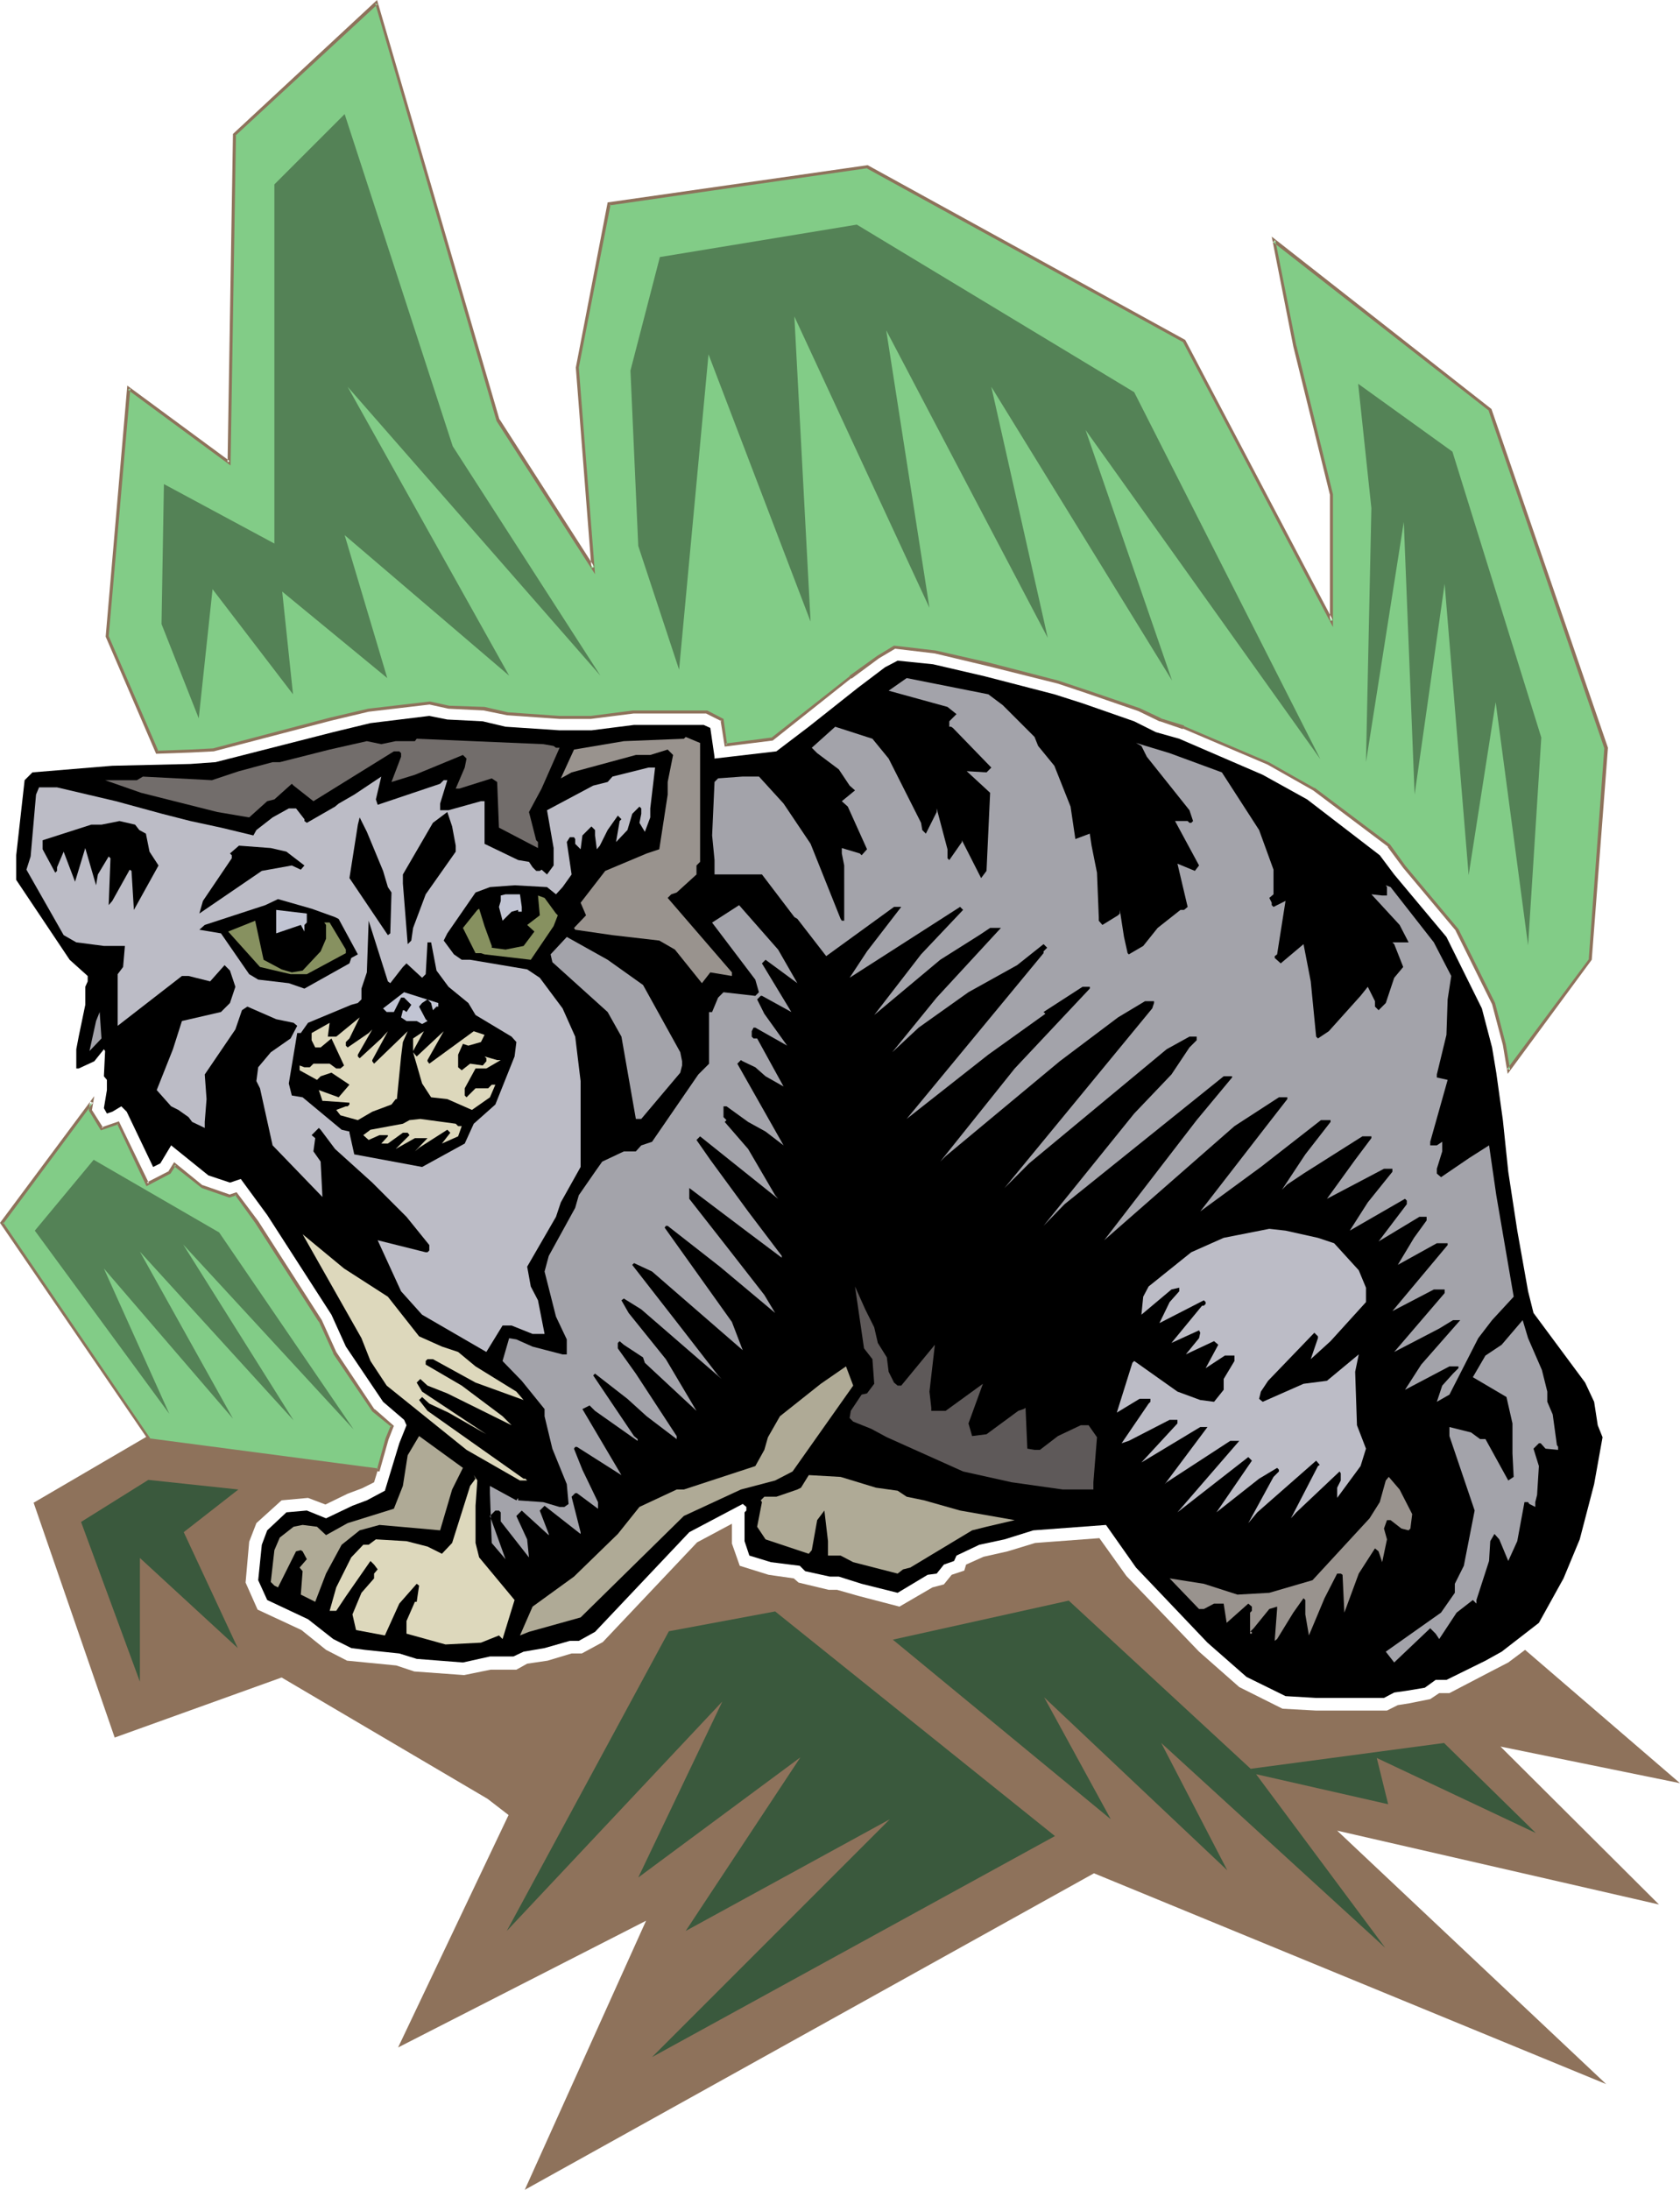
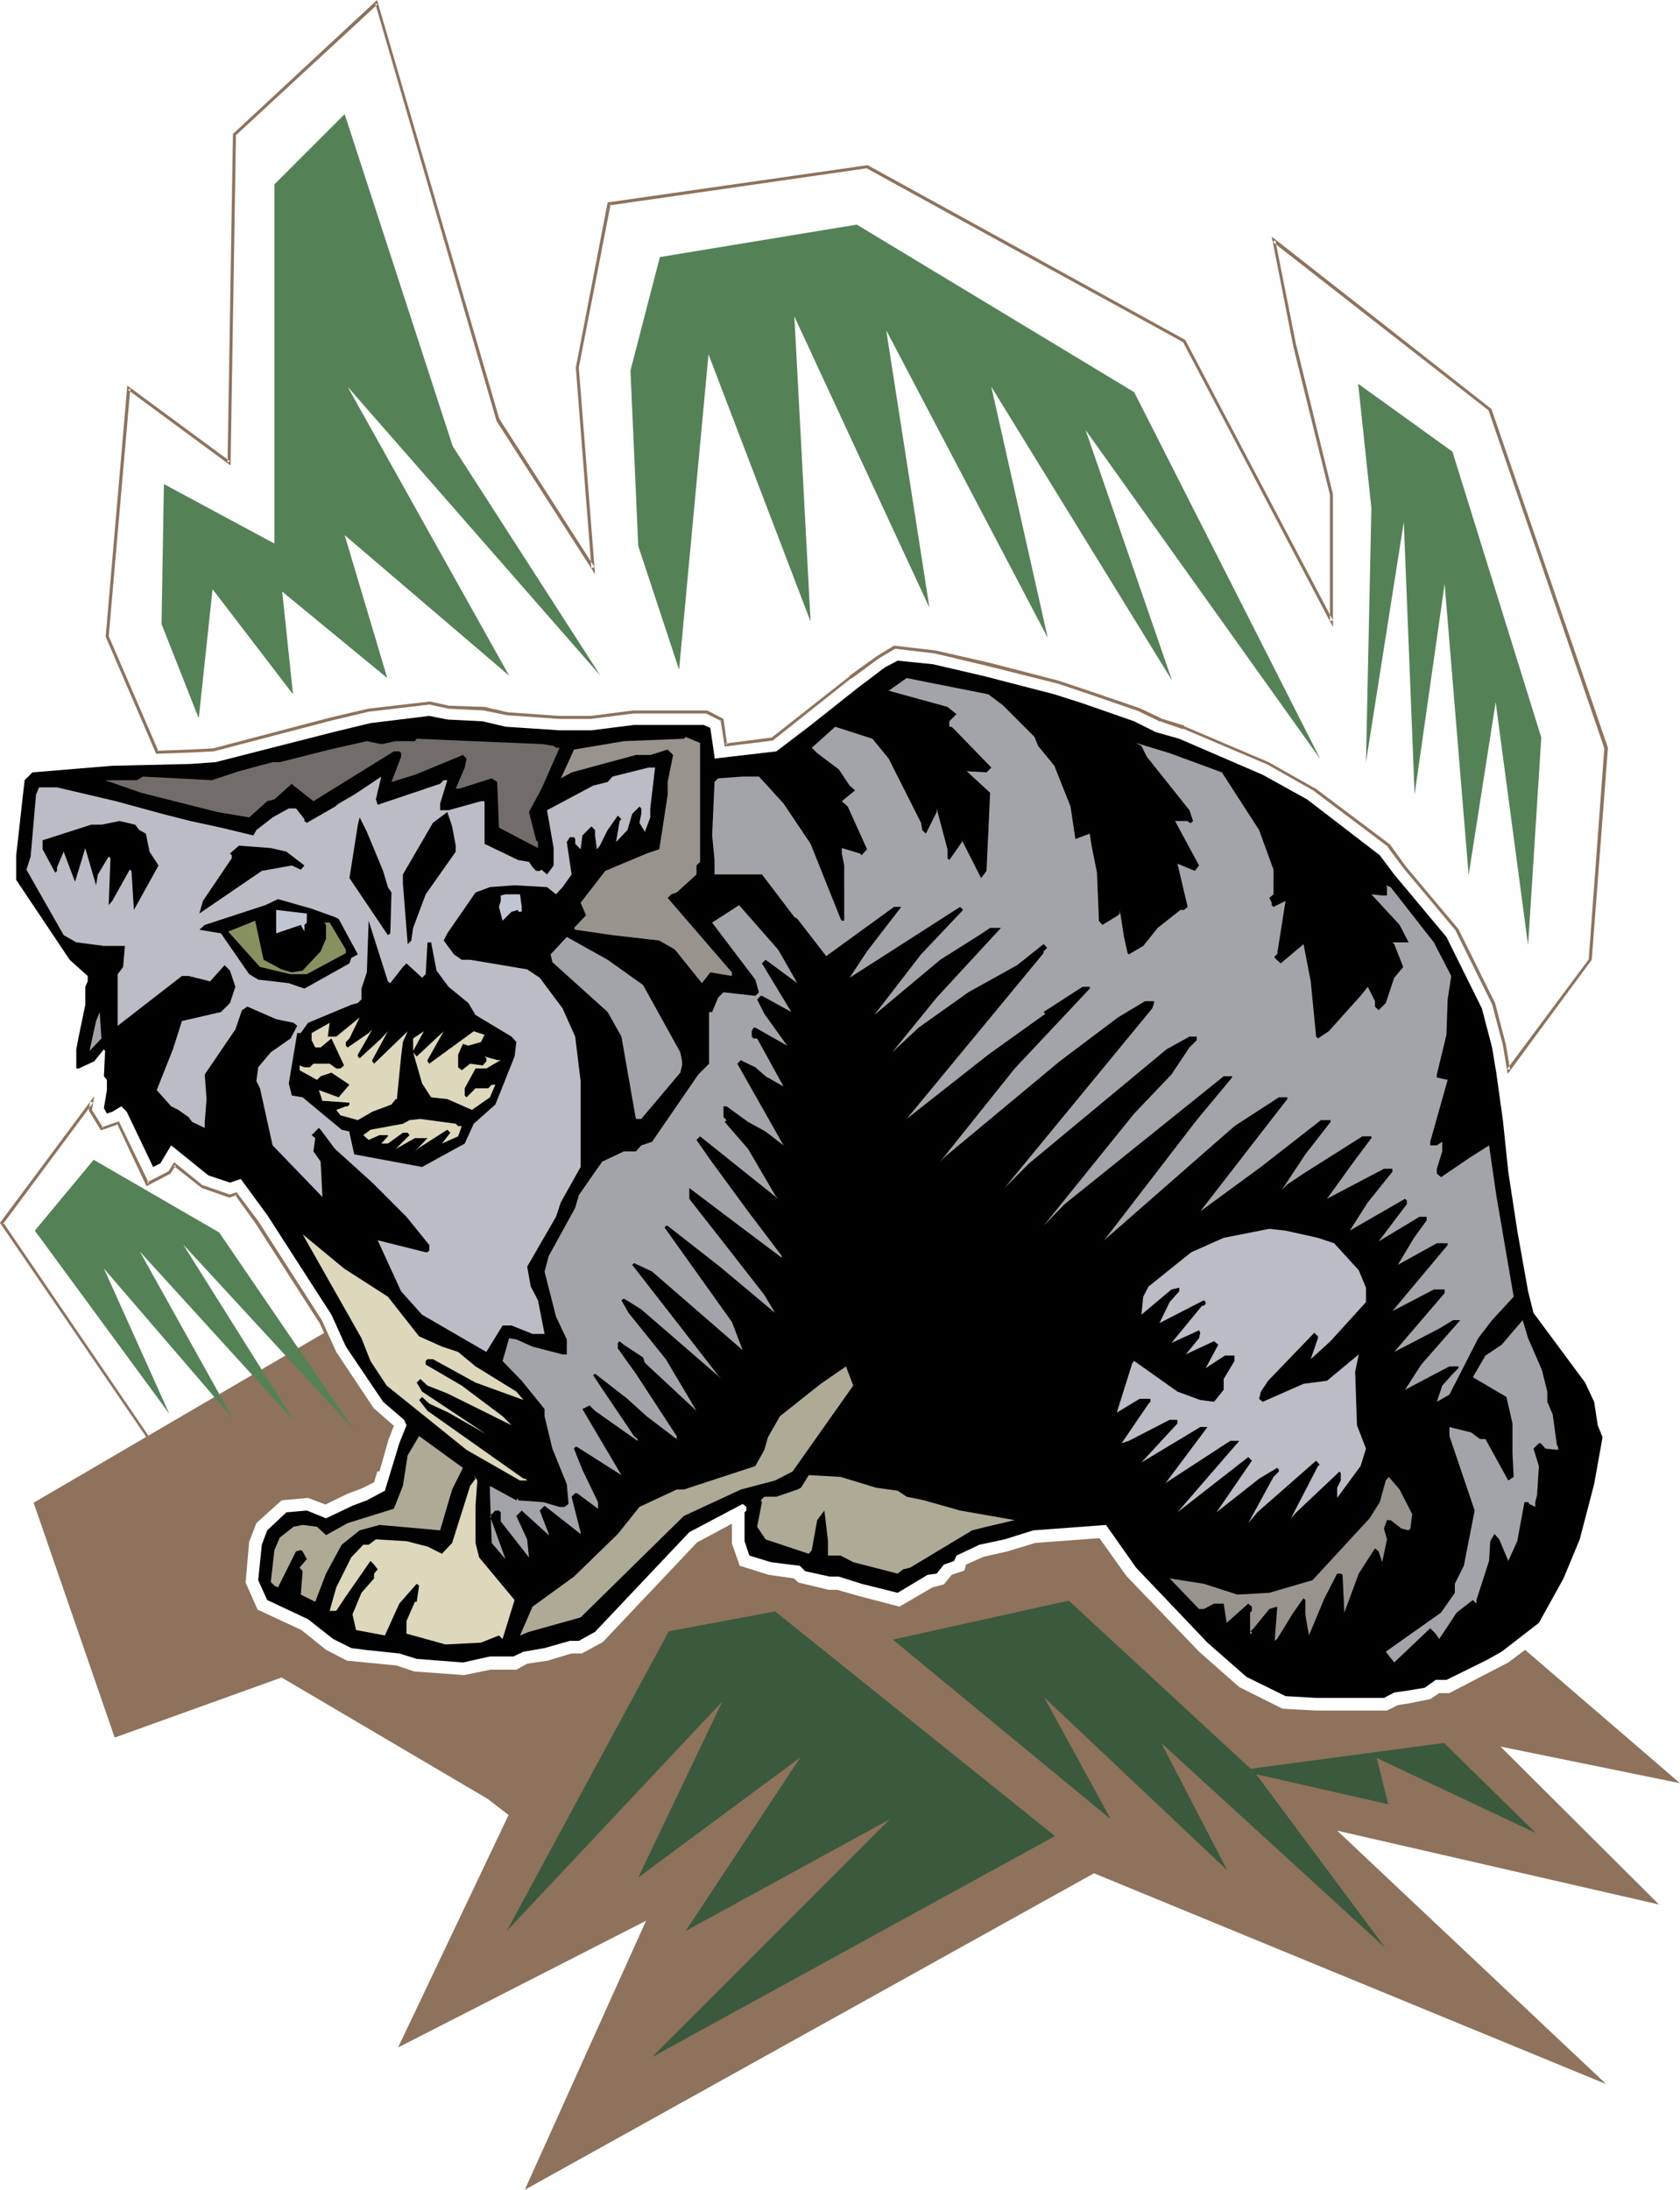
<svg xmlns="http://www.w3.org/2000/svg" xmlns:ns1="http://sodipodi.sourceforge.net/DTD/sodipodi-0.dtd" xmlns:ns2="http://www.inkscape.org/namespaces/inkscape" version="1.0" width="119.625mm" height="155.882mm" id="svg42" ns1:docname="Cat 46.wmf">
  <ns1:namedview id="namedview42" pagecolor="#ffffff" bordercolor="#000000" borderopacity="0.25" ns2:showpageshadow="2" ns2:pageopacity="0.0" ns2:pagecheckerboard="0" ns2:deskcolor="#d1d1d1" ns2:document-units="mm" />
  <defs id="defs1">
    <pattern id="WMFhbasepattern" patternUnits="userSpaceOnUse" width="6" height="6" x="0" y="0" />
  </defs>
  <path style="fill:#8e725b;fill-opacity:1;fill-rule:evenodd;stroke:none" d="M 87.581,358.409 9.049,404.301 30.863,467.483 l 44.922,-16.159 55.425,32.641 5.656,4.363 -29.732,62.536 66.736,-34.096 -32.641,72.393 153.186,-85.159 137.835,56.718 -72.392,-68.191 86.612,19.876 -42.659,-42.498 48.315,9.857 -41.69,-35.873 -4.524,3.393 -4.686,2.424 -11.15,5.817 h -2.747 l -2.424,1.616 -5.656,1.131 -3.07,0.485 -2.909,1.454 h -19.229 l -8.887,-0.485 -11.634,-5.817 -10.826,-9.534 -19.552,-20.36 -7.271,-10.18 -17.29,1.293 -7.433,2.262 -6.464,1.454 -4.686,2.101 -0.485,1.616 -3.393,1.131 -2.101,2.585 -3.07,0.808 -8.887,5.171 -11.15,-2.909 -5.656,-1.616 h -2.262 l -8.079,-1.939 -1.293,-1.131 -6.787,-0.97 -7.756,-2.424 -2.101,-5.979 v -5.333 l -9.372,5.009 -25.369,26.824 -5.656,3.07 h -2.747 l -6.464,1.939 -5.494,0.808 -2.909,1.616 h -6.948 l -7.11,1.454 -13.412,-0.97 -4.848,-1.616 -13.25,-1.293 -5.656,-2.909 -6.625,-5.333 -11.796,-5.494 -3.232,-7.272 0.97,-10.988 1.939,-5.009 6.787,-6.14 7.11,-0.646 4.686,1.778 5.979,-2.909 3.878,-1.454 3.232,-1.616 3.555,-11.635 1.293,-3.393 -5.009,-4.363 -10.342,-15.513 z" id="path1" />
-   <path style="fill:#82cc87;fill-opacity:1;fill-rule:evenodd;stroke:none" d="M 42.336,202.312 28.924,171.287 34.58,104.549 61.565,124.425 63.02,36.196 101.316,0.808 133.957,112.952 l 25.693,39.913 -4.363,-53.971 8.564,-44.114 69.483,-9.857 85.319,46.861 39.751,75.301 v -34.096 l -10.018,-39.913 -5.656,-28.44 58.334,45.569 31.187,90.976 -4.201,56.88 -22.138,29.894 -0.97,-6.787 -2.909,-11.15 -10.018,-19.876 -14.058,-16.967 -4.201,-5.656 -20.199,-15.19 -12.281,-6.948 -22.784,-9.695 -6.302,-1.939 -5.656,-2.909 -14.058,-4.848 -7.756,-2.424 -18.906,-4.848 -14.22,-3.393 -10.826,-1.131 -4.363,2.585 -7.433,5.333 -21.33,16.805 -12.281,1.454 -0.97,-6.625 -4.201,-2.262 h -19.714 l -11.473,1.616 h -8.403 l -13.897,-0.97 -6.302,-1.454 -9.695,-0.485 -5.009,-0.97 -16.644,1.939 -10.18,2.424 -31.348,8.08 -6.302,0.485 z M 101.801,395.413 40.236,387.334 0.485,329 24.723,296.52 l -0.485,2.262 3.07,4.848 4.524,-1.454 7.918,16.321 5.817,-3.07 1.293,-2.101 7.595,5.979 7.271,2.424 1.777,-0.485 5.494,7.433 17.29,26.663 3.878,8.564 10.342,15.513 5.009,4.363 -1.293,3.393 z" id="path2" />
  <path style="fill:#8e725b;fill-opacity:1;fill-rule:evenodd;stroke:none" d="m 42.336,201.989 0.323,0.162 -13.412,-31.025 v 0.162 l 5.817,-66.737 -0.646,0.323 27.632,20.36 1.454,-89.037 -0.162,0.323 L 101.639,1.131 100.993,0.97 133.634,113.275 160.134,154.481 155.772,98.894 v 0 l 8.564,-43.953 -0.323,0.323 69.483,-10.019 h -0.323 l 85.319,46.861 -0.162,-0.162 40.397,76.756 v -35.712 l -9.857,-40.075 v 0.162 l -5.656,-28.44 -0.646,0.485 58.172,45.407 -0.162,-0.162 31.187,90.976 v -0.162 l -4.201,56.88 0.162,-0.162 -22.138,29.733 0.808,0.162 -1.131,-6.787 v 0 l -2.909,-11.15 -9.857,-19.876 -14.22,-16.967 v 0 l -4.201,-5.817 -20.199,-15.19 h -0.162 l -12.281,-6.948 -22.784,-9.695 v -0.162 l -6.302,-1.939 h 0.162 l -5.817,-2.747 v 0 l -14.22,-4.848 -7.756,-2.585 -18.744,-4.848 -14.22,-3.232 v 0 l -11.15,-1.293 -4.524,2.747 -7.433,5.332 v 0.162 l -21.168,16.644 0.162,-0.162 -12.442,1.616 0.485,0.323 -0.97,-6.948 -4.363,-2.262 h -20.037 l -11.311,1.454 v 0 h -8.403 l -13.897,-0.97 v 0 l -6.302,-1.454 -9.695,-0.323 h 0.162 l -5.171,-1.131 -16.644,1.939 v 0 l -10.342,2.424 -31.348,8.241 h 0.162 l -6.302,0.323 -8.887,0.323 -0.323,0.808 9.211,-0.323 6.302,-0.323 31.51,-8.241 10.18,-2.424 v 0 l 16.482,-1.939 h -0.162 l 5.171,1.131 v 0 l 9.695,0.485 h -0.162 l 6.302,1.293 h 0.162 l 13.897,0.97 h 8.403 v 0 l 11.473,-1.454 v 0 h 19.714 -0.162 l 4.201,2.101 -0.323,-0.323 1.131,7.11 12.927,-1.616 21.168,-16.805 v 0.162 l 7.433,-5.494 4.363,-2.585 h -0.162 l 10.826,1.293 v 0 l 14.22,3.393 18.744,4.686 7.756,2.585 14.058,4.848 v 0 l 5.656,2.747 h 0.162 l 6.14,2.101 v -0.162 l 22.784,9.695 12.281,6.948 v 0 l 20.199,15.19 h -0.162 l 4.201,5.656 v 0 l 14.22,16.967 -0.162,-0.162 9.857,19.876 v 0 l 2.909,10.988 v 0 l 1.293,7.756 22.622,-30.702 4.363,-57.042 -31.348,-91.137 -59.141,-46.377 5.817,29.571 v 0 l 9.857,39.913 v -0.162 34.096 l 0.808,-0.162 -39.751,-75.463 -85.48,-47.023 -69.968,10.019 -8.564,44.438 4.201,53.971 0.808,-0.323 -25.531,-39.751 v 0.162 L 101.478,0 62.696,36.035 l -1.454,88.39 0.646,-0.323 -27.632,-20.36 -5.817,67.545 13.573,31.51 z" id="path3" />
  <path style="fill:#8e725b;fill-opacity:1;fill-rule:evenodd;stroke:none" d="m 101.478,395.252 0.323,-0.162 -61.404,-8.08 0.162,0.162 -39.751,-58.334 v 0.485 l 24.238,-32.641 -0.808,-0.323 -0.323,2.424 3.232,5.333 4.686,-1.616 -0.323,-0.162 7.918,16.805 6.464,-3.393 1.454,-2.262 -0.646,0.162 7.595,5.979 7.433,2.585 1.939,-0.646 -0.485,-0.162 5.494,7.595 17.128,26.663 v -0.162 l 3.878,8.564 v 0.162 l 10.503,15.513 5.171,4.201 -0.162,-0.485 -1.454,3.555 v 0 l -2.262,8.241 0.646,0.646 2.424,-8.564 v 0 l 1.454,-3.717 -5.171,-4.525 v 0.162 L 90.49,363.742 v 0 l -3.878,-8.564 v 0 l -17.128,-26.663 -5.817,-7.756 -1.939,0.646 h 0.162 l -7.433,-2.585 0.162,0.162 -7.756,-6.302 -1.616,2.585 0.162,-0.162 -5.979,3.07 0.646,0.162 -8.079,-16.644 -4.686,1.616 0.485,0.162 -3.07,-4.848 v 0.162 L 25.369,294.904 0,329 l 40.074,58.658 62.05,8.241 z" id="path4" />
  <path style="fill:#000000;fill-opacity:1;fill-rule:evenodd;stroke:none" d="m 265.005,181.952 18.744,4.848 7.595,2.424 13.897,4.848 5.817,2.909 6.302,1.778 22.461,9.695 11.958,6.625 19.552,15.028 3.878,5.171 14.058,16.805 9.534,19.229 2.747,10.503 1.131,6.787 1.777,12.766 1.454,13.897 2.424,15.836 2.909,16.321 1.454,5.817 13.897,18.745 2.424,5.171 0.97,6.302 1.293,3.232 -2.262,12.604 -3.878,14.866 -4.363,10.503 -6.625,11.958 -10.018,7.756 -4.363,2.424 -10.503,5.171 h -2.909 l -2.909,2.101 -4.848,0.808 -3.393,0.485 -2.747,1.454 h -18.26 l -8.241,-0.485 -10.503,-5.171 -10.503,-9.211 -19.229,-20.199 -8.079,-11.473 -19.552,1.454 -7.756,2.424 -6.787,1.454 -6.14,2.909 -0.646,1.454 -2.747,0.97 -1.939,2.424 -2.424,0.323 -8.079,4.848 -9.695,-2.424 -6.14,-1.939 h -2.424 l -6.625,-1.454 -1.454,-1.454 -7.756,-0.97 -5.817,-1.778 -1.293,-3.878 v -7.756 l 0.485,-0.485 v -0.97 l -0.97,-0.808 -14.381,7.595 -25.369,26.824 -4.363,2.424 h -2.424 l -6.787,1.939 -5.656,0.97 -2.747,1.293 h -6.302 l -7.271,1.616 -12.442,-0.97 -4.686,-1.454 -9.211,-0.97 -3.717,-0.485 -4.848,-2.424 -6.787,-5.333 -10.988,-5.171 -2.424,-5.332 0.97,-9.534 1.454,-3.878 5.171,-4.848 5.494,-0.485 5.171,2.101 7.11,-3.393 3.878,-1.454 4.848,-2.585 3.878,-12.766 1.939,-4.848 -0.646,-1.454 -5.656,-4.848 -10.019,-14.866 -3.878,-8.564 -17.29,-26.824 -7.11,-9.695 -2.909,0.97 -5.817,-1.939 -10.018,-8.08 -2.909,4.848 -1.939,0.97 -7.11,-14.866 -1.454,-1.454 -2.424,1.454 -1.454,0.485 -0.808,-1.454 0.808,-4.848 v -2.747 l -0.808,-0.97 0.323,-6.787 -0.323,-0.485 -2.585,3.232 -4.201,1.939 h -0.646 v -5.171 l 0.646,-3.393 1.777,-8.564 v -4.848 l 0.646,-1.454 v -1.454 L 18.744,258.223 4.363,236.731 v -6.625 l 2.262,-20.199 2.101,-2.101 21.491,-1.778 21.007,-0.485 6.787,-0.485 31.671,-8.08 10.018,-2.424 15.836,-1.939 4.848,0.97 9.534,0.485 6.14,1.454 14.543,0.97 h 8.564 l 11.473,-1.454 h 18.744 l 1.777,0.808 1.131,7.756 v 0.485 l 16.644,-1.939 8.726,-6.625 13.25,-10.503 7.271,-5.494 3.393,-1.778 9.534,0.97 z" id="path5" />
  <path style="fill:#a3a3aa;fill-opacity:1;fill-rule:evenodd;stroke:none" d="m 269.853,189.708 8.564,8.564 0.97,2.424 4.363,5.333 4.363,10.988 1.293,8.726 3.878,-1.454 0.485,3.232 1.454,7.272 0.485,11.958 v 0.97 l 0.97,1.131 4.201,-2.585 0.485,-0.485 v -0.97 l 1.131,7.272 0.97,4.363 0.323,0.323 3.878,-2.262 3.878,-4.848 6.14,-4.848 h 0.97 l 0.97,-0.808 -2.747,-11.635 4.686,1.939 1.131,-1.454 -6.464,-11.958 h 3.393 l 0.485,0.485 h 0.485 l 0.485,-0.485 -0.97,-2.909 -11.473,-14.382 -1.454,-2.909 -1.454,-0.808 9.049,2.747 14.058,5.171 10.018,15.513 3.878,10.665 v 6.625 l -1.131,0.97 0.646,1.293 v 0.646 l 0.485,0.485 3.232,-1.616 -2.262,14.382 -0.646,0.485 v 0.485 l 1.616,1.454 6.14,-5.171 1.939,10.019 1.454,14.866 0.485,0.485 2.909,-1.939 8.564,-9.534 1.939,-2.424 1.939,3.878 v 1.454 l 0.97,0.97 1.939,-1.939 2.262,-6.787 2.424,-2.909 -2.424,-6.14 -0.485,-0.485 h 4.363 l -2.424,-4.686 -7.595,-8.241 2.909,0.323 h 1.293 v -2.262 l -0.323,-0.485 1.293,0.485 11.634,14.866 4.686,9.049 -0.97,6.302 -0.323,9.534 -2.585,10.665 v 0.808 l 2.909,0.646 -4.686,16.644 v 0.97 h 1.777 l 1.454,-0.97 v 2.585 l -1.454,4.686 v 1.293 l 1.131,0.97 7.595,-5.171 5.332,-3.393 1.939,13.412 4.686,27.309 -5.817,6.302 -3.717,4.848 -7.756,15.19 -3.393,1.939 1.454,-4.363 2.909,-3.232 1.454,-1.454 v -0.485 h -2.424 l -11.958,6.302 4.363,-6.787 10.503,-11.958 h -1.939 l -3.717,2.262 -12.119,6.302 13.573,-15.836 v -0.97 h -2.909 l -11.15,5.817 14.866,-17.775 v -0.485 h -2.909 l -10.503,5.817 4.363,-7.272 3.393,-4.686 v -0.97 h -1.939 l -10.988,6.625 7.595,-10.019 v -0.97 l -0.485,-0.485 -14.866,8.564 4.848,-7.595 6.625,-8.241 v -0.808 h -2.262 l -15.351,8.08 7.595,-10.503 4.363,-5.817 v -0.485 h -2.424 l -15.836,10.019 -4.363,2.909 -1.454,1.454 6.302,-9.534 6.787,-8.726 v -0.485 h -2.585 l -16.159,12.604 -16.32,11.958 17.775,-22.946 5.656,-7.272 v -0.485 h -2.262 l -11.958,7.756 -35.065,30.702 24.885,-32.318 9.534,-11.473 v -0.323 h -2.262 l -42.821,34.419 -5.656,5.817 24.4,-30.218 10.018,-10.503 4.848,-7.272 1.939,-1.939 v -0.97 h -1.939 l -6.14,3.393 -37.004,30.702 -6.625,6.625 39.751,-48.316 0.485,-1.454 v -0.485 h -2.424 l -7.271,4.363 -15.674,11.796 -30.702,25.531 -1.454,1.454 20.037,-25.047 20.199,-21.492 v -0.485 h -1.939 l -10.503,6.787 0.485,0.485 -15.351,10.988 -21.976,17.29 36.842,-44.599 v -0.485 l 0.97,-0.97 -0.97,-0.97 -7.11,5.656 -13.089,7.272 -13.412,9.534 -7.11,6.625 11.958,-14.705 17.29,-18.745 h -2.909 l -2.909,1.939 -10.503,6.625 -17.775,14.866 12.604,-16.321 11.311,-11.958 -0.808,-0.808 -29.732,19.068 4.686,-7.11 9.211,-11.958 h -1.939 l -18.26,13.25 -7.756,-10.019 -0.808,-0.485 -8.726,-11.473 h -12.765 v -3.878 l -0.646,-6.625 0.646,-14.382 0.97,-0.97 6.625,-0.485 h 4.363 l 6.625,7.272 7.271,10.827 8.079,20.199 0.323,0.485 h 0.646 V 232.853 l -0.646,-3.232 v -1.454 l 4.848,1.454 0.485,0.485 1.454,-1.616 -5.171,-11.473 -1.616,-1.454 3.555,-2.909 -1.454,-1.293 -2.909,-4.363 -5.817,-4.363 -1.454,-1.454 6.302,-5.656 10.018,3.232 4.363,5.333 8.726,17.29 0.323,1.939 0.97,0.97 2.909,-5.817 v -0.97 l 2.909,10.988 v 2.424 l 0.485,0.485 3.393,-4.848 v -0.485 l 5.171,10.18 1.454,-1.939 0.97,-21.007 -6.302,-5.817 5.332,0.323 1.293,-1.293 -10.342,-10.665 -0.485,-0.323 h -0.485 v -1.454 l 1.939,-1.939 -2.424,-1.939 -15.836,-4.363 4.848,-3.393 21.976,4.363 z" id="path6" />
  <path style="fill:#99938e;fill-opacity:1;fill-rule:evenodd;stroke:none" d="m 188.412,231.883 -0.97,0.97 v 2.424 l -5.332,4.848 -1.454,0.485 -0.97,0.97 17.29,20.037 v 0.97 l -5.817,-0.97 -2.262,2.909 -7.271,-9.049 -4.201,-2.424 -12.604,-1.454 -10.018,-1.454 -0.323,-0.485 3.232,-3.393 -1.454,-3.393 6.625,-8.564 11.15,-4.686 3.393,-1.131 2.262,-14.705 v -3.393 l 1.454,-7.272 -1.454,-1.454 -4.686,1.454 h -3.878 l -17.29,4.686 -2.909,1.616 3.555,-7.756 13.412,-2.262 16.159,-0.646 0.485,-0.485 3.878,1.616 z" id="path7" />
  <path style="fill:#726d6b;fill-opacity:1;fill-rule:evenodd;stroke:none" d="m 148.985,200.696 0.646,0.485 h 0.97 l -4.848,10.988 -3.393,6.302 1.939,7.595 0.485,0.485 v 1.616 l -10.503,-5.494 -0.485,-12.281 -1.454,-0.97 -8.726,2.747 h -0.97 l 2.424,-5.656 0.485,-2.424 -0.97,-0.97 -12.927,5.333 -6.302,1.939 2.585,-6.787 v -0.97 l -0.485,-0.485 h -1.454 l -21.653,13.412 -5.332,-4.201 -0.485,-0.485 -4.686,4.201 -1.939,0.485 -4.848,4.363 -8.564,-1.454 -20.522,-5.171 -9.695,-3.393 h 8.564 l 1.616,-0.97 18.583,0.97 7.271,-2.424 9.049,-2.424 h 1.939 l 13.412,-3.393 10.018,-2.262 3.878,0.808 3.878,-0.808 h 5.171 l 0.485,-0.646 34.095,1.454 z" id="path8" />
  <path style="fill:#bcbcc6;fill-opacity:1;fill-rule:evenodd;stroke:none" d="m 175.001,217.502 v 2.424 l -1.454,3.878 -1.454,-2.424 0.485,-2.424 v -1.454 l -0.485,-0.485 -1.939,1.939 -1.293,4.363 -3.07,3.232 0.97,-5.656 0.485,-0.485 -0.97,-0.97 -2.747,3.878 -2.101,4.201 -0.808,0.97 -0.485,-3.717 v -1.454 l -0.97,-0.97 -2.424,2.424 -0.485,3.717 -1.454,-1.454 v -1.293 l -0.323,-0.485 h -1.131 l -0.808,1.293 1.293,8.726 -2.424,3.393 -1.777,1.939 -2.424,-1.939 -8.726,-0.485 -6.625,0.485 -3.878,1.454 -7.595,10.988 -0.97,1.939 2.747,3.717 2.101,1.454 h 2.262 l 15.351,2.585 3.393,2.262 6.14,8.241 3.393,7.595 1.454,11.958 v 23.108 l -5.332,9.534 -1.293,3.878 -7.756,13.412 0.97,5.333 1.939,3.717 1.777,9.049 h -3.232 l -5.656,-2.262 h -2.424 l -4.363,7.11 -17.29,-10.019 -5.656,-6.302 -6.302,-13.735 12.927,3.232 h 0.485 l 0.485,-0.485 v -1.454 l -6.14,-7.595 -9.211,-9.211 -10.018,-9.049 -3.878,-5.171 -0.485,-0.485 -1.939,1.939 0.97,0.808 -0.485,3.555 1.939,2.747 0.485,9.534 -13.412,-13.897 -3.393,-15.351 -0.97,-1.939 0.485,-3.717 3.393,-4.04 5.332,-3.717 1.777,-3.393 -0.97,-0.808 -4.686,-0.97 -7.756,-3.393 -1.454,0.97 -1.777,5.171 -8.241,12.119 0.485,6.625 -0.485,6.14 v 1.616 l -3.393,-1.616 -0.97,-1.293 -2.747,-1.939 -1.939,-0.97 -3.878,-4.363 4.363,-10.988 2.424,-7.595 10.503,-2.424 2.424,-2.424 1.454,-4.363 -1.454,-4.363 -1.454,-1.454 -3.878,4.363 -5.817,-1.454 h -1.777 l -17.29,13.412 v -13.897 l 1.454,-1.939 0.485,-5.656 h -5.656 l -7.433,-0.97 -3.393,-1.939 -10.018,-17.613 1.131,-3.555 1.454,-16.644 0.808,-1.939 h 4.848 l 15.836,3.717 12.442,3.393 7.595,1.939 8.241,1.778 8.726,2.101 0.808,-1.454 4.363,-3.393 4.363,-2.424 h 1.939 l 2.262,2.909 v 0.485 l 0.646,0.485 7.595,-4.363 0.97,-0.808 4.201,-2.424 7.271,-4.848 -1.454,6.14 0.485,1.454 16.805,-5.656 0.97,-0.97 h 0.97 l -1.939,6.302 v 1.778 h 2.262 l 8.726,-2.424 h 0.97 v 11.473 l 9.049,4.363 2.909,0.485 0.97,1.454 0.97,0.97 h 0.97 l 0.485,-0.323 1.454,1.293 1.777,-2.424 v -4.686 l -1.777,-10.18 12.442,-6.625 3.878,-0.97 1.293,-1.454 9.695,-2.424 h 1.777 z" id="path9" />
  <path style="fill:#000000;fill-opacity:1;fill-rule:evenodd;stroke:none" d="m 122.646,227.52 v 1.616 l -8.079,11.473 -3.393,9.049 -0.485,3.393 -0.97,0.97 -1.293,-16.321 v -2.424 l 8.079,-13.897 3.878,-2.909 1.293,3.878 z" id="path10" />
  <path style="fill:#000000;fill-opacity:1;fill-rule:evenodd;stroke:none" d="m 103.094,234.307 1.293,4.363 0.97,1.454 -0.323,10.988 -0.646,0.485 -10.342,-15.351 2.262,-14.382 0.485,-1.939 1.939,3.878 z" id="path11" />
  <path style="fill:#000000;fill-opacity:1;fill-rule:evenodd;stroke:none" d="m 37.489,223.319 1.777,0.97 0.97,4.848 2.424,3.717 -6.625,11.958 -0.646,-10.503 -0.485,-0.323 -4.686,8.403 -0.97,1.131 0.485,-12.604 -0.485,-0.485 -2.909,4.848 -0.485,2.909 -2.909,-10.019 -2.747,9.049 -3.07,-8.08 -1.777,4.201 v 0.97 l -0.485,0.485 -3.393,-6.302 v -2.424 l 13.089,-4.201 h 2.747 l 4.848,-0.97 4.201,0.97 z" id="path12" />
  <path style="fill:#000000;fill-opacity:1;fill-rule:evenodd;stroke:none" d="m 77.078,229.136 4.848,3.717 -0.97,1.131 -2.424,-1.131 -8.079,1.454 -16.805,11.473 0.97,-3.393 7.756,-11.473 v -0.808 l -0.485,-0.485 2.424,-2.101 8.564,0.646 z" id="path13" />
  <path style="fill:#c1c4d3;fill-opacity:1;fill-rule:evenodd;stroke:none" d="m 140.421,244.003 v 1.293 h -0.97 v -0.485 l -1.777,0.485 -2.424,2.424 -0.97,-3.717 0.485,-1.616 v -1.454 l 1.293,-0.323 h 3.878 z" id="path14" />
-   <path style="fill:#879160;fill-opacity:1;fill-rule:evenodd;stroke:none" d="m 149.631,245.78 0.485,0.485 -1.131,2.909 -6.14,9.049 -12.442,-1.454 -0.97,-0.323 h -1.454 l -3.393,-6.787 3.878,-4.848 0.485,-0.323 1.454,4.686 1.939,5.333 v 0.485 l 3.717,0.485 4.848,-0.97 2.909,-3.878 -1.939,-1.778 3.393,-2.585 -0.485,-5.333 1.777,0.646 z" id="path15" />
  <path style="fill:#000000;fill-opacity:1;fill-rule:evenodd;stroke:none" d="m 90.166,246.75 0.97,0.485 5.171,9.534 -1.777,0.97 -0.485,1.454 -12.119,6.787 -4.201,-1.454 -8.241,-0.97 -2.424,-1.454 -7.595,-10.988 -5.817,-0.97 1.454,-1.293 16.32,-5.333 3.393,-1.616 9.049,2.585 z" id="path16" />
  <path style="fill:#a3a3aa;fill-opacity:1;fill-rule:evenodd;stroke:none" d="m 214.59,264.525 -8.564,-6.302 -0.97,0.97 7.918,13.089 -7.918,-4.363 h -0.323 l -0.97,0.97 1.939,3.878 6.14,8.564 -8.564,-4.848 h -0.485 l -0.485,0.97 v 1.454 l 0.485,0.485 h 0.97 l 7.11,12.927 -4.848,-2.747 -2.747,-2.424 -3.393,-1.616 -0.485,-0.323 -0.97,0.97 12.442,21.976 -4.848,-3.717 -4.686,-2.585 -5.817,-4.201 h -0.808 v 2.909 l 0.808,0.808 -0.485,0.485 6.302,7.272 7.271,12.443 0.808,0.97 -21.007,-16.805 -0.97,0.97 3.717,5.332 10.18,13.897 9.049,11.958 v 0.485 l -9.049,-6.787 -15.836,-11.958 v 2.909 l 10.503,13.412 9.695,12.443 2.909,4.848 -14.866,-12.443 -14.058,-10.988 h -0.485 l -0.323,0.485 18.098,25.37 2.909,7.595 -24.4,-21.168 -4.848,-2.262 -0.485,0.485 11.958,15.351 11.15,14.382 0.97,0.97 -21.653,-18.745 -4.686,-2.909 -0.646,0.485 1.939,3.393 10.018,12.443 8.241,13.897 -13.897,-12.927 -0.485,-1.454 -5.171,-3.393 -1.131,-0.97 -0.485,0.485 v 1.454 l 4.848,6.787 10.988,16.805 v 0.808 l -8.079,-6.14 -5.171,-4.686 -8.726,-6.787 -0.485,0.485 10.988,16.321 0.97,0.808 v 0.485 l -11.473,-8.08 -1.454,-1.454 -1.939,0.97 10.503,17.775 -11.958,-7.595 h -0.485 l -0.323,0.485 2.262,5.656 4.201,8.726 v 1.778 l -5.656,-4.201 h -0.485 l -0.97,0.97 2.424,9.534 v 0.485 l -9.695,-7.595 -1.293,1.293 2.424,6.302 v 0.323 l -7.271,-6.625 -1.454,1.454 2.909,6.302 0.485,4.848 -7.595,-9.695 v -2.424 l -0.485,-0.485 h -0.97 l -1.454,1.454 4.201,11.635 -3.717,-4.363 -0.485,-13.412 v -1.939 l 7.11,3.878 0.485,-0.646 v 0.646 l 6.787,0.485 4.363,1.293 h 1.293 l 1.131,-0.808 -0.485,-5.332 -3.878,-9.534 -2.101,-8.726 v -1.939 l -6.14,-7.595 -5.171,-5.333 1.777,-6.14 1.939,0.323 4.363,1.939 8.079,2.101 h 1.131 v -4.04 l -2.909,-6.14 -3.07,-12.119 1.131,-4.201 7.11,-12.927 0.97,-3.393 4.363,-6.302 1.939,-2.747 5.817,-2.747 h 3.232 l 1.454,-1.616 2.909,-0.97 12.442,-18.098 2.909,-2.909 v -13.897 h 0.808 l 1.616,-3.878 1.454,-1.454 8.564,0.97 0.97,-0.97 -0.97,-3.393 -11.634,-15.351 7.271,-4.686 10.503,11.958 z" id="path17" />
  <path style="fill:#c1c4d3;fill-opacity:1;fill-rule:evenodd;stroke:none" d="m 82.572,248.204 -0.646,0.646 v 1.778 l -0.97,-1.778 -6.625,2.262 v -6.302 l 8.241,0.97 z" id="path18" />
  <path style="fill:#879160;fill-opacity:1;fill-rule:evenodd;stroke:none" d="m 75.785,260.808 2.747,0.808 2.909,-0.485 4.848,-5.171 1.454,-3.393 v -3.717 l -0.485,-0.646 h 1.454 l 4.363,7.272 v 0.97 l -10.503,5.656 h -4.363 l -8.241,-1.939 -8.564,-9.534 7.271,-2.909 2.262,10.503 z" id="path19" />
  <path style="fill:#000000;fill-opacity:1;fill-rule:evenodd;stroke:none" d="m 105.033,264.525 3.393,-4.363 0.97,-0.97 4.201,3.878 0.97,-0.97 0.485,-8.564 h 0.97 l 1.454,7.595 3.232,4.363 5.332,4.363 1.939,3.232 9.695,5.817 1.293,1.454 -0.485,3.878 -5.171,12.927 -5.817,5.171 -2.424,5.332 -11.473,6.302 -18.26,-3.393 -1.293,-5.817 v -0.323 l -2.101,-0.485 -10.503,-8.726 -2.909,-0.485 -0.808,-3.232 2.262,-13.574 h 0.97 l 1.939,-2.747 11.634,-4.848 1.777,-0.485 0.97,-0.97 v -2.909 l 1.454,-4.363 0.485,-13.897 5.171,16.321 z" id="path20" />
  <path style="fill:#a3a3aa;fill-opacity:1;fill-rule:evenodd;stroke:none" d="m 173.061,265.009 10.018,18.098 0.485,2.424 v 1.131 l -0.485,1.939 -10.503,12.443 h -1.454 l -3.878,-22.138 -3.717,-6.625 -14.866,-13.412 -0.485,-2.101 4.363,-4.686 10.988,6.14 z" id="path21" />
-   <path style="fill:#c1c4d3;fill-opacity:1;fill-rule:evenodd;stroke:none" d="m 117.96,270.827 h -0.485 l -0.97,0.97 -0.485,-1.939 -0.97,-0.97 -1.454,0.97 -0.808,0.97 1.777,3.393 0.485,0.485 -1.454,0.808 -1.454,-0.808 h -2.747 l -1.454,-0.97 0.485,-1.939 h 0.323 l 0.646,0.485 1.293,-1.939 -1.939,-1.939 h -0.808 l -1.939,3.878 h -1.939 l -0.97,-0.97 5.656,-4.363 9.211,2.909 z" id="path22" />
  <path style="fill:#a3a3aa;fill-opacity:1;fill-rule:evenodd;stroke:none" d="m 24.077,282.784 1.777,-8.08 0.97,-2.424 0.485,7.11 z" id="path23" />
  <path style="fill:#ddd8bc;fill-opacity:1;fill-rule:evenodd;stroke:none" d="m 93.075,280.361 v 0.97 l 0.485,0.485 5.656,-3.878 0.97,-0.97 -3.878,6.787 v 0.485 l 0.485,0.485 5.817,-5.333 1.777,-1.939 -4.201,7.756 v 0.323 l 0.485,0.646 9.049,-8.726 -1.293,2.909 -0.485,3.878 -1.131,11.473 h -0.323 l -1.131,1.454 -5.171,1.939 -3.878,2.262 -4.686,-1.293 -1.131,-1.454 2.585,-0.97 h 0.485 l 0.485,-0.485 v -0.485 l -6.787,-0.485 h -0.485 l -0.97,-2.909 5.332,1.939 2.909,-3.393 -4.848,-3.232 -2.909,0.97 -0.97,0.97 -4.686,-2.585 v -1.293 l 1.293,0.485 h 1.454 l 0.97,-0.97 h 4.363 l 1.777,1.293 h 1.131 l 0.97,-0.808 -3.393,-7.272 -2.909,2.424 h -1.454 l -0.97,-1.939 v -1.939 l 4.848,-2.747 -0.485,3.717 h 2.262 l 6.302,-5.171 -2.747,5.656 z" id="path24" />
  <path style="fill:#ddd8bc;fill-opacity:1;fill-rule:evenodd;stroke:none" d="m 111.173,283.108 0.97,1.131 7.271,-6.787 -4.363,7.756 v 0.323 l 0.485,0.646 11.958,-8.726 2.909,0.97 -0.97,1.939 -3.393,0.97 -1.454,-0.485 -1.293,2.909 v 3.393 l 0.97,0.808 2.262,-1.778 3.393,0.485 0.97,-1.131 v -0.808 l -0.485,-0.485 3.393,0.97 h 0.97 l -3.878,2.262 h -2.909 l -2.909,5.333 v 1.939 l 0.485,0.485 2.424,-2.424 h 3.393 l 0.97,-0.97 h 0.97 l -1.454,3.393 -4.848,3.393 -6.625,-2.909 -4.363,-0.485 -2.424,-3.717 -2.424,-8.403 v -3.717 l 2.909,-1.939 -2.909,5.332 z" id="path25" />
  <path style="fill:#ddd8bc;fill-opacity:1;fill-rule:evenodd;stroke:none" d="m 123.292,302.983 h 0.97 l -0.97,2.747 -4.363,1.939 2.262,-2.909 -0.808,-0.808 -7.595,4.848 -1.131,0.97 3.393,-3.555 h -3.393 l -5.171,2.909 3.717,-3.717 -0.485,-0.646 h -1.293 l -4.04,2.909 h -1.777 l 1.777,-1.939 v -0.323 h -2.262 l -2.909,1.293 -1.454,-1.293 1.939,-1.454 8.726,-1.616 1.777,-0.97 2.909,-0.323 9.534,1.293 z" id="path26" />
  <path style="fill:#bcbcc6;fill-opacity:1;fill-rule:evenodd;stroke:none" d="m 354.687,333.039 4.363,1.454 6.625,7.272 1.939,4.686 v 3.878 l -9.534,10.503 -5.332,4.848 1.939,-5.656 v -0.485 l -0.97,-0.97 -12.442,12.927 -1.939,2.909 -0.485,1.939 0.97,0.808 10.988,-4.848 6.302,-0.808 8.564,-7.11 -0.97,4.686 0.485,14.382 2.424,6.302 -1.454,4.686 -6.302,8.564 v -2.747 l 0.97,-1.939 v -1.939 l -0.323,-0.485 -11.634,10.988 -1.454,1.616 7.271,-14.058 0.485,-0.323 -0.97,-1.131 -15.836,13.897 -2.424,2.909 6.787,-12.443 1.454,-1.454 v -0.485 l -0.485,-0.485 -4.848,2.909 -11.473,9.049 9.534,-13.897 -0.97,-0.97 -19.067,14.866 16.644,-19.229 h -2.424 l -17.128,11.15 -0.485,0.485 11.473,-15.351 h -1.939 l -15.836,9.534 9.695,-10.503 v -0.97 h -2.101 l -10.988,5.656 -1.939,0.646 7.271,-10.665 0.485,-0.485 v -0.808 h -2.909 l -6.14,3.717 4.201,-13.412 0.485,-0.485 11.634,8.241 6.14,2.262 3.717,0.485 2.585,-3.232 v -2.909 l 2.909,-4.848 v -1.454 h -2.585 l -5.171,3.393 3.393,-6.302 -1.131,-0.97 -7.595,3.555 3.555,-4.363 0.323,-1.454 -0.323,-0.646 -7.433,3.393 8.241,-10.019 h 0.485 l 0.485,-0.485 v -0.485 l -0.485,-0.485 -11.958,6.14 2.747,-5.656 2.585,-2.909 v -0.97 l -2.101,0.485 -8.079,6.787 0.485,-4.848 1.454,-2.747 11.473,-9.211 8.726,-3.878 12.281,-2.424 4.363,0.485 z" id="path27" />
  <path style="fill:#ddd8bc;fill-opacity:1;fill-rule:evenodd;stroke:none" d="m 104.386,348.875 8.403,10.665 6.14,2.747 4.363,1.454 4.686,3.878 10.988,6.787 1.939,2.262 -12.927,-4.686 -11.473,-6.302 h -1.454 l -0.485,0.485 v 0.97 l 9.695,5.656 10.988,8.241 2.424,2.424 -17.29,-8.564 -5.332,-2.101 -1.939,-1.778 -0.97,0.97 1.454,2.424 17.29,11.473 -10.18,-5.817 -5.171,-2.424 -1.939,-1.778 -0.808,0.808 2.262,2.909 25.854,18.26 h 0.485 l 0.485,0.485 h -1.939 l -14.381,-8.241 -21.491,-17.29 -4.363,-6.625 -2.424,-6.14 -15.836,-27.955 11.15,9.211 z" id="path28" />
-   <path style="fill:#5e5959;fill-opacity:1;fill-rule:evenodd;stroke:none" d="m 235.273,357.116 0.97,4.201 2.424,3.878 0.485,3.878 1.454,2.909 0.97,0.808 h 0.97 l 9.049,-10.988 -1.454,12.604 0.485,4.363 v 0.808 h 3.878 l 10.018,-7.272 -3.878,10.665 0.97,3.393 3.878,-0.485 8.564,-6.302 1.454,-0.485 0.485,-0.323 0.485,10.988 1.939,0.323 h 1.454 l 4.848,-3.717 6.14,-2.909 h 2.101 l 2.262,3.232 -0.97,12.119 v 1.939 h -8.241 l -13.735,-1.939 -13.089,-2.909 -20.522,-9.211 -4.201,-2.262 -4.848,-1.939 -0.97,-0.97 0.323,-1.939 2.909,-4.363 1.454,-0.323 1.939,-2.585 -0.485,-6.625 -2.262,-2.909 -2.424,-16.644 2.747,6.14 z" id="path29" />
  <path style="fill:#a3a3aa;fill-opacity:1;fill-rule:evenodd;stroke:none" d="m 414.96,368.589 1.454,5.817 v 2.747 l 1.454,3.393 1.131,8.241 0.323,0.485 v 0.808 l -3.393,-0.323 -1.293,-1.454 h -0.485 l -1.454,1.454 1.454,4.686 -0.485,7.756 -0.485,1.939 v 1.293 l -1.616,-0.808 -0.323,-0.485 h -0.97 l -1.939,10.503 -2.424,5.333 -2.424,-5.817 -1.293,-1.454 -1.131,1.939 -0.323,5.333 -3.393,10.503 v 0.97 l -0.97,-0.97 -4.363,3.393 -4.686,7.11 -0.97,-1.454 -1.454,-1.454 -9.695,9.211 -2.262,-2.909 14.866,-10.503 3.717,-5.333 v -2.424 l 2.424,-4.848 2.909,-14.866 -6.787,-20.037 v -2.424 l 5.817,1.454 2.424,1.778 h 1.454 l 6.14,11.15 1.454,-0.97 -0.323,-6.302 v -8.08 l -1.616,-7.11 -9.049,-5.333 3.393,-5.817 4.363,-2.909 5.656,-6.625 1.454,4.848 z" id="path30" />
  <path style="fill:#afaa96;fill-opacity:1;fill-rule:evenodd;stroke:none" d="m 213.297,395.898 -4.686,2.424 -9.211,2.424 -15.351,7.11 -27.793,27.309 -13.897,3.878 -2.424,0.97 3.393,-7.756 11.15,-8.08 11.796,-11.473 5.817,-7.272 10.018,-4.686 h 1.939 l 19.229,-6.302 2.424,-4.363 0.97,-3.393 3.232,-5.656 10.988,-8.726 6.787,-4.686 1.939,5.171 z" id="path31" />
  <path style="fill:#afaa96;fill-opacity:1;fill-rule:evenodd;stroke:none" d="m 121.676,400.746 -3.232,10.988 -5.332,-0.485 -10.988,-0.97 -5.332,1.454 -4.848,3.878 -4.201,7.756 -2.909,7.595 -3.878,-1.939 0.485,-6.302 -0.808,-0.97 1.939,-2.262 -1.131,-2.101 -0.485,-0.323 -1.293,0.323 -4.848,9.695 -0.97,-0.485 -0.97,-0.97 0.97,-8.564 1.454,-3.393 3.717,-2.909 2.424,-0.485 3.878,0.485 2.424,2.262 5.817,-3.232 12.442,-3.878 2.424,-6.14 1.293,-8.241 3.07,-5.171 11.796,8.564 z" id="path32" />
  <path style="fill:#ddd8bc;fill-opacity:1;fill-rule:evenodd;stroke:none" d="m 127.978,405.109 v 10.019 l 0.97,3.878 9.534,11.473 -3.232,10.503 -0.97,-0.97 -4.848,1.939 -9.534,0.485 -10.503,-2.909 v -3.393 l 2.262,-5.171 h 0.485 l 0.646,-4.363 -0.646,-0.485 -4.686,5.333 -3.878,8.564 -7.756,-1.454 -0.97,-4.201 2.424,-5.817 3.393,-3.878 v -1.293 l 0.97,-1.131 -0.97,-1.293 -0.97,-0.97 -6.625,9.534 -2.585,3.878 h -1.777 l 1.777,-6.302 4.04,-8.08 3.232,-3.393 h 1.454 l 1.939,-1.454 8.241,0.485 5.656,1.454 3.878,1.939 2.747,-2.909 4.848,-15.351 1.454,-1.939 -0.485,-0.97 0.97,1.454 z" id="path33" />
  <path style="fill:#afaa96;fill-opacity:1;fill-rule:evenodd;stroke:none" d="m 235.758,400.261 5.817,0.808 2.424,1.616 4.686,0.97 9.695,2.747 14.705,2.585 -7.595,1.778 -3.878,0.97 -16.644,10.019 -1.939,0.485 -1.454,1.131 -11.958,-3.07 -3.393,-1.778 h -3.393 v -3.878 l -0.97,-8.241 -1.939,2.585 -1.454,8.08 -0.808,0.97 -11.634,-3.878 -2.262,-3.393 1.293,-6.625 -0.323,-0.485 0.97,-0.97 h 3.232 l 5.656,-1.939 0.97,-0.485 2.101,-3.393 8.564,0.485 z" id="path34" />
  <path style="fill:#99938e;fill-opacity:1;fill-rule:evenodd;stroke:none" d="m 380.057,407.371 -0.485,3.878 -0.485,0.485 -1.939,-0.485 -2.909,-2.262 h -0.97 l -0.808,2.262 0.808,2.909 -1.293,6.14 -0.97,-2.909 -0.97,-0.808 -4.363,6.787 -3.878,10.503 -0.485,-10.18 -0.485,-0.323 h -0.97 l -3.393,6.625 -4.201,10.019 -0.97,-5.656 v -3.878 l -0.485,-0.485 -2.747,3.878 -4.363,7.11 -0.646,0.485 0.646,-8.564 v -0.646 l -2.101,0.646 -4.201,5.171 -0.97,0.97 h 0.485 v 0.485 h -0.485 v -5.656 l 0.485,-0.485 v -1.131 l -0.97,-0.808 -5.817,5.171 -0.808,-5.171 h -2.585 l -2.747,1.454 h -1.293 l -7.918,-8.241 9.211,1.454 9.049,2.909 8.564,-0.485 11.634,-3.393 15.351,-16.644 2.747,-4.363 1.616,-5.817 0.808,-0.97 2.909,3.393 z" id="path35" />
  <path style="fill:#548256;fill-opacity:1;fill-rule:evenodd;stroke:none" d="m 53.486,193.263 -10.018,-25.37 0.646,-37.651 29.732,15.998 V 49.608 L 92.752,30.702 121.838,120.062 161.589,181.79 93.56,104.065 137.027,181.79 92.752,143.978 104.225,182.436 75.947,159.167 78.855,186.799 57.202,158.521 Z" id="path36" />
  <path style="fill:#548256;fill-opacity:1;fill-rule:evenodd;stroke:none" d="m 182.757,180.174 -10.988,-33.288 -2.101,-47.185 7.918,-30.541 53.001,-8.726 74.654,45.084 50.093,98.732 -63.181,-88.552 23.269,67.383 -48.638,-79.018 15.189,67.545 -43.467,-82.735 11.634,74.655 -36.357,-78.372 4.363,82.088 -27.47,-71.908 z" id="path37" />
  <path style="fill:#548256;fill-opacity:1;fill-rule:evenodd;stroke:none" d="m 367.614,205.059 1.454,-68.353 -3.555,-33.449 25.369,18.26 23.915,76.917 -3.555,55.911 -8.726,-65.444 -7.271,46.538 -6.464,-78.372 -8.079,56.718 -2.909,-73.362 z" id="path38" />
  <path style="fill:#548256;fill-opacity:1;fill-rule:evenodd;stroke:none" d="M 45.568,380.385 9.372,331.1 25.208,312.032 l 33.772,19.553 36.196,53.002 -45.891,-49.77 29.732,47.346 -41.367,-45.407 25.046,44.922 -34.742,-40.398 z" id="path39" />
-   <path style="fill:#3a593d;fill-opacity:1;fill-rule:evenodd;stroke:none" d="M 37.65,452.455 21.814,409.472 39.912,398.161 64.151,400.746 49.446,412.219 63.989,443.406 37.65,419.167 Z" id="path40" />
  <path style="fill:#3a593d;fill-opacity:1;fill-rule:evenodd;stroke:none" d="m 175.485,553.45 108.426,-59.466 -75.3,-60.435 -28.601,5.333 -43.629,80.634 58.01,-61.728 -22.622,47.346 43.629,-32.318 -30.863,46.7 54.94,-30.056 z" id="path41" />
  <path style="fill:#3a593d;fill-opacity:1;fill-rule:evenodd;stroke:none" d="m 372.785,524.04 -60.273,-55.103 17.775,34.257 -49.285,-46.538 17.936,32.803 -58.657,-48.316 47.345,-10.503 48.961,45.246 52.032,-6.948 24.723,24.239 -42.821,-20.199 3.07,12.443 -35.55,-8.08 z" id="path42" />
</svg>